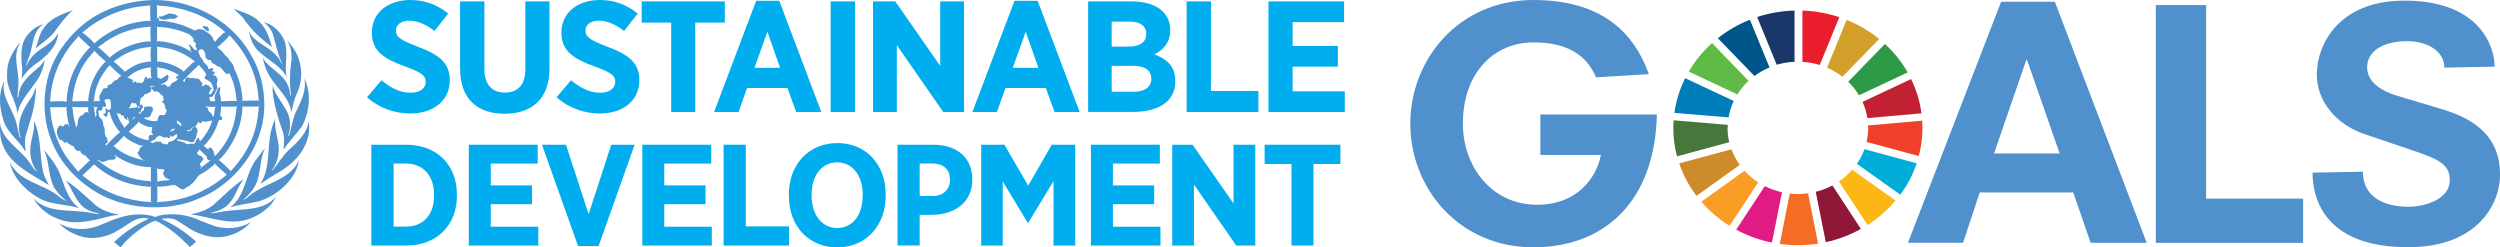
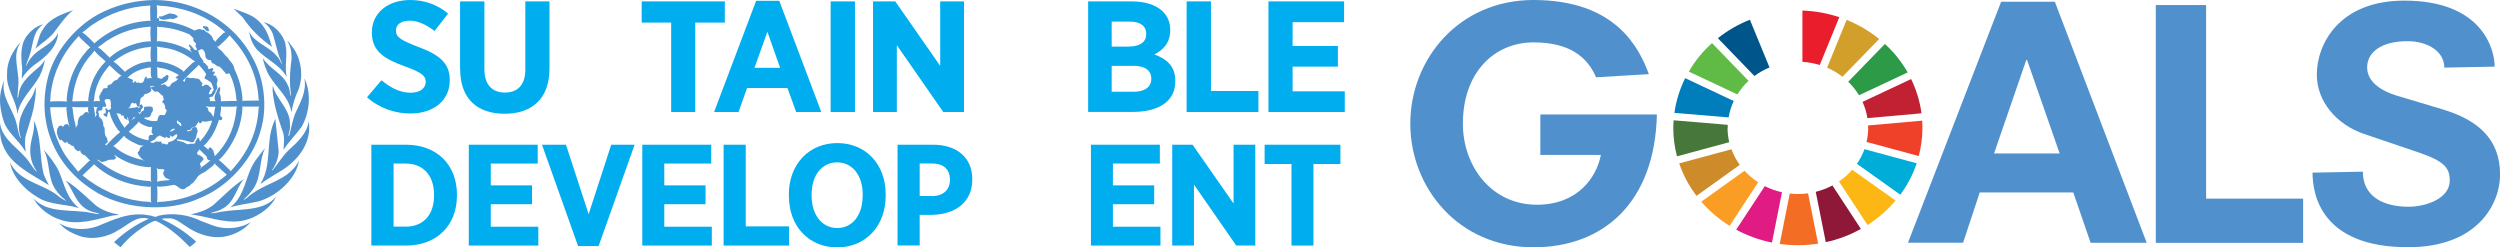
<svg xmlns="http://www.w3.org/2000/svg" id="Layer_2" data-name="Layer 2" viewBox="0 0 286.59 28.35">
  <defs>
    <style> .cls-1 { fill: #1b3668; } .cls-2 { fill: #48773c; } .cls-3 { fill: #00aeef; } .cls-4 { fill: #ef412a; } .cls-5 { fill: #2d9a47; } .cls-6 { fill: #cd8b2a; } .cls-7 { fill: #c22033; } .cls-8 { fill: #e01b83; } .cls-9 { fill: #5fbb46; } .cls-10 { fill: #ea1d2d; } .cls-11 { fill: #d19f2a; } .cls-12 { fill: #5091cd; } .cls-13 { fill: #00add8; } .cls-14 { fill: #00558a; } .cls-15 { fill: #fdb714; } .cls-16 { fill: #f36e24; } .cls-17 { fill: #007dbb; } .cls-18 { fill: #8f1838; } .cls-19 { fill: #f99d25; } </style>
  </defs>
  <g id="Layer_1-2" data-name="Layer 1">
    <g>
      <path class="cls-3" d="M45.12,18.75v7.23h1.4c1.93,0,3.24-1.27,3.24-3.57v-.08c0-2.29-1.32-3.58-3.24-3.58h-1.4ZM42.57,16.59h3.96c3.56,0,5.85,2.31,5.85,5.7v.15c0,3.39-2.3,5.71-5.85,5.71h-3.96v-11.56Z" />
      <polygon class="cls-3" points="53.74 16.59 61.64 16.59 61.64 18.75 56.26 18.75 56.26 21.25 60.99 21.25 60.99 23.41 56.26 23.41 56.26 25.99 61.71 25.99 61.71 28.15 53.74 28.15 53.74 16.59" />
      <polygon class="cls-3" points="62.13 16.59 64.88 16.59 67.48 24.55 70.07 16.59 72.75 16.59 68.62 28.21 66.27 28.21 62.13 16.59" />
      <polygon class="cls-3" points="73.63 16.59 81.53 16.59 81.53 18.75 76.15 18.75 76.15 21.25 80.88 21.25 80.88 23.41 76.15 23.41 76.15 25.99 81.6 25.99 81.6 28.15 73.63 28.15 73.63 16.59" />
      <polygon class="cls-3" points="82.95 16.59 85.49 16.59 85.49 25.95 90.45 25.95 90.45 28.15 82.95 28.15 82.95 16.59" />
      <path class="cls-3" d="M98.9,22.44v-.11c0-2.28-1.23-3.72-2.93-3.72s-2.93,1.42-2.93,3.7v.11c0,2.28,1.24,3.72,2.94,3.72s2.91-1.42,2.91-3.7M90.43,22.49v-.2c0-3.47,2.32-5.89,5.56-5.89s5.54,2.41,5.54,5.86v.2c0,3.45-2.31,5.9-5.55,5.9s-5.54-2.41-5.54-5.86" />
      <path class="cls-3" d="M106.85,22.48c1.32,0,2.05-.78,2.05-1.85v-.02c0-1.21-.74-1.87-2.08-1.87h-1.39v3.73h1.42ZM102.89,16.59h4.08c2.75,0,4.49,1.5,4.49,3.96v.03c0,2.66-2.02,4-4.59,4.05h-1.44v3.51h-2.54v-11.56Z" />
-       <polygon class="cls-3" points="112.48 16.59 115.14 16.59 117.87 21.28 120.57 16.59 123.26 16.59 123.26 28.15 120.77 28.15 120.77 20.77 117.87 25.54 117.82 25.54 114.95 20.8 114.95 28.15 112.48 28.15 112.48 16.59" />
      <polygon class="cls-3" points="125.06 16.59 132.96 16.59 132.96 18.75 127.58 18.75 127.58 21.25 132.31 21.25 132.31 23.41 127.58 23.41 127.58 25.99 133.03 25.99 133.03 28.15 125.06 28.15 125.06 16.59" />
      <polygon class="cls-3" points="134.38 16.59 136.71 16.59 141.41 23.33 141.41 16.59 143.9 16.59 143.9 28.15 141.72 28.15 136.87 21.16 136.87 28.15 134.38 28.15 134.38 16.59" />
      <polygon class="cls-3" points="148.05 18.8 144.97 18.8 144.97 16.59 153.66 16.59 153.66 18.8 150.57 18.8 150.57 28.15 148.05 28.15 148.05 18.8" />
      <path class="cls-3" d="M42.08,11.14l1.65-1.94c.9.74,2,1.43,3.34,1.43,1.08,0,1.73-.51,1.73-1.25v-.02c0-.63-.39-1.03-2.31-1.72-2.39-.87-3.86-1.72-3.86-3.89v-.04c0-2.21,1.81-3.71,4.4-3.71,1.57,0,3.11.51,4.34,1.56l-1.56,1.99c-.85-.65-1.83-1.18-2.86-1.18-.96,0-1.56.45-1.56,1.11v.02c0,.73.46,1.07,2.56,1.88,2.35.87,3.61,1.81,3.61,3.79v.04c0,2.35-1.9,3.8-4.52,3.8-1.71,0-3.5-.56-4.98-1.87" />
      <path class="cls-3" d="M52.74,7.91V.16h2.79v7.77c0,1.79.9,2.68,2.35,2.68s2.34-.87,2.34-2.62V.16h2.77v7.7c0,3.49-2.04,5.18-5.15,5.18s-5.09-1.7-5.09-5.12" />
-       <path class="cls-3" d="M63.81,11.14l1.65-1.94c.9.74,2,1.43,3.34,1.43,1.08,0,1.73-.51,1.73-1.25v-.02c0-.63-.38-1.03-2.31-1.72-2.38-.87-3.86-1.72-3.86-3.89v-.04c0-2.21,1.81-3.71,4.4-3.71,1.58,0,3.11.51,4.34,1.56l-1.56,1.99c-.85-.65-1.83-1.18-2.86-1.18-.96,0-1.56.45-1.56,1.11v.02c0,.73.46,1.07,2.56,1.88,2.35.87,3.61,1.81,3.61,3.79v.04c0,2.35-1.9,3.8-4.52,3.8-1.71,0-3.5-.56-4.98-1.87" />
      <polygon class="cls-3" points="76.94 2.59 73.56 2.59 73.56 .16 83.09 .16 83.09 2.59 79.7 2.59 79.7 12.84 76.94 12.84 76.94 2.59" />
      <path class="cls-3" d="M89.43,7.77l-1.46-4.13-1.48,4.13h2.94ZM86.68.09h2.65l4.82,12.75h-2.88l-1-2.75h-4.63l-.98,2.75h-2.8L86.68.09Z" />
      <rect class="cls-3" x="95.22" y=".16" width="2.79" height="12.68" />
      <polygon class="cls-3" points="100.08 .16 102.63 .16 107.78 7.55 107.78 .16 110.51 .16 110.51 12.84 108.13 12.84 102.81 5.18 102.81 12.84 100.08 12.84 100.08 .16" />
-       <path class="cls-3" d="M119.04,7.77l-1.46-4.13-1.48,4.13h2.94ZM116.3.09h2.65l4.82,12.75h-2.88l-1-2.75h-4.63l-.98,2.75h-2.81L116.3.09Z" />
      <path class="cls-3" d="M129.88,7.55h-2.44v2.97h2.5c1.25,0,2.04-.51,2.04-1.49v-.02c0-.91-.71-1.47-2.09-1.47M131.4,3.89c0-.92-.69-1.41-1.88-1.41h-2.08v2.86h1.94c1.23,0,2.02-.47,2.02-1.43v-.02ZM124.73.16h5c1.5,0,2.75.38,3.52,1.11.59.58.9,1.27.9,2.15v.05c0,1.48-.86,2.28-1.82,2.77,1.44.52,2.4,1.36,2.4,3.02v.09c0,2.28-1.94,3.48-4.86,3.48h-5.13V.16Z" />
      <polygon class="cls-3" points="136.03 .16 138.82 .16 138.82 10.43 144.26 10.43 144.26 12.84 136.03 12.84 136.03 .16" />
      <polygon class="cls-3" points="145.41 .16 154.08 .16 154.08 2.54 148.18 2.54 148.18 5.27 153.37 5.27 153.37 7.64 148.18 7.64 148.18 10.47 154.16 10.47 154.16 12.84 145.41 12.84 145.41 .16" />
      <path class="cls-12" d="M17.92,19.24l.09.13c0,.48.06.98,0,1.46.47-.15,1-.12,1.51-.2-.1-.03-.2-.06-.28-.15-.3-.02-.43-.31-.53-.53-.04-.16.07-.29.14-.43-.12-.24-.51-.06-.74-.15-.06-.05-.11-.12-.19-.13M10.76,18.82l-.02.07-1.29,1.22c1.96,1.59,4.17,2.62,6.69,2.95.4.07.86.03,1.25.14l-.1-.14v-1.6l.06-.09-.19.05c-2.45-.16-4.61-.98-6.4-2.6M24.68,18.84l-.03-.14c-.17.32-.57.53-.86.78-.41.39-1.07.47-1.28,1.02-.22.19-.29.48-.6.59-.11.28-.44.27-.62.47-.52.44-.86-.28-1.34-.37l-.96.16c-.33,0-.66.11-.98.01.05.6.05,1.25,0,1.86l.12-.07c3.02-.12,5.63-1.21,7.87-3.12l-1.32-1.19ZM13.09,17.74c.04.14.24.23.19.41-.11.16-.33.16-.5.16-.36-.05-.62.2-.96.24-.31.09-.41-.27-.7-.24,1.75,1.43,3.74,2.33,6.08,2.45l.17.11-.08-.2v-1.56l-.15.06c-1.52-.07-2.86-.6-4.05-1.43M13.05,17.69c-.08-.05-.13-.1-.15-.18l.15.18ZM12.84,17.43l-.02-.04.02.07v-.03ZM22.93,17.21l-.04-.11c-.06.14-.17.23-.28.34,0,.09-.03.24.09.3.25.08.58.23.63.51-.1.26-.63.5-.3.78.11.14-.15.2-.1.31l.09-.11c.38-.28.78-.54,1.12-.88h.04c-.07-.02-.17.05-.26.01-.18-.08-.21-.23-.21-.4l-.77-.75ZM14.22,15.56c-.37.43-.81.87-1.25,1.21.19.01.3.21.46.3.94.74,2.11,1.09,3.21,1.35l-.3-.13c-.23-.24-.55-.52-.56-.86.23-.07.2-.31.28-.47.19-.19.41-.29.66-.34-.63.25-1.18-.2-1.71-.43-.27-.19-.62-.34-.78-.63M20.27,15.4c-.19,0-.29.14-.44.25-.17.1-.26-.18-.4-.11,0,.03.04.04.06.05.04.04.05.13,0,.17-.21.19-.31-.09-.51-.07v.07s-.01.11-.08.09c-.13-.2-.38-.13-.51-.3-.08-.04-.16.01-.21.06-.04.09-.24-.01-.19.14-.16.05-.18.21-.29.31-.19-.03-.28.18-.46.17.02.04,0,.09.06.1.11.05.23.06.36.04.19-.28.5-.05.76-.15.16.03.05.2.17.25.26-.08.45.21.66.03-.01-.28.32-.26.5-.33.28-.16.61-.37.57-.73l-.04-.05ZM19.56,14.95s-.09.13,0,.16c.15-.15.47-.14.48-.35-.22-.03-.33.08-.48.19M15.92,13.92c-.27.42-.78.79-1.16,1.18.67.52,1.42.85,2.26.98.05-.16-.03-.36.06-.5.06-.13.23-.12.36-.1.08,0,.12-.09.08-.15-.18-.04-.1-.23-.16-.33,0-.06.11-.05.09-.12-.12-.1.06-.2-.04-.3.04-.03.08-.09.14-.09-.39.19-.82-.04-1.17-.19-.16-.09-.4-.18-.44-.37M23.82,13.92c-.18-.01-.4.09-.56-.03-.06-.05-.09.02-.09.07-.06.09-.13.2-.27.16-.11-.05-.11-.16-.15-.24,0,.07-.02.12-.04.18-.13.13-.17.26-.27.4-.13.14-.35.09-.48.2-.02.28-.36.23-.54.31-.01.04.03.04.05.07.09.02.21.02.27-.06.26.07.21-.25.36-.35.13-.02.26-.12.39-.04.14.16.17.39.15.6-.15.14-.07.37-.18.54.03.19-.23.29-.19.48-.08.09-.22.1-.35.1-.49-.18-1.02-.29-1.57-.34-.05.02-.08.06-.08.11.23.11.5.12.74.21.22.05.36.3.63.23.23-.12.6.07.75-.15-.02-.22.18-.38.28-.57l.08-.02c.12.12.12.31.17.44.17-.18.32-.37.47-.56.41-.57.77-1.18.92-1.83-.17,0-.34.04-.49.08M20.27,13.9c0,.09.02.21.1.29.25-.04.14.28.37.25.12-.03,0-.14.04-.21-.04-.18-.22-.2-.35-.3-.01-.04.01-.06.03-.09-.1-.05-.14,0-.2.07M15.32,13.42c-.04.15-.14.28-.26.38h.02c.15-.09.26-.27.45-.29l-.21-.1ZM13.34,12.95c.18.31.27.65.46.96.11.27.36.49.48.75.12-.21.36-.38.52-.58.01-.09,0-.17-.06-.23-.06-.12,0-.3-.11-.41-.16.05.06.21-.01.29-.07.04-.14,0-.15-.07-.15-.02-.26-.14-.3-.27.12-.07-.03-.1-.06-.16-.06-.03-.07-.02-.12.03-.03,0-.07,0-.1-.01,0-.34-.4-.14-.55-.31M10.12,12.23l-.14.06c-.59-.01-1.19.03-1.75-.04l.08.1.14,1.09c.06.42.25.82.24,1.24.07-.09.03-.27.19-.28-.07-.13.13-.24.02-.36.06-.28.09-.57.36-.78.32-.01.35-.41.67-.42.17,0,.26.2.33.27-.2-.23-.19-.61-.14-.87M7.67,12.23l-.17.06h-1.75c.1,1.88.64,3.6,1.54,5.18.45.78,1.1,1.48,1.67,2.21l1.25-1.22.15-.06c-.21-.14-.4-.37-.58-.57-.21-.05-.42-.19-.53-.38-.06-.07,0-.18-.08-.23l-.08.09c-.22.1-.3-.11-.45-.2-.19-.1-.1-.45-.36-.38-.1,0-.13-.11-.2-.17-.25.02-.31-.23-.44-.35-.02.05,0,.12-.08.16-.25.05-.34-.24-.51-.35-.04.02-.07.06-.14.05-.15-.12-.25-.3-.26-.5-.2-.22-.11-.57-.08-.83.04-.07.15-.11.13-.2.06-.12.19-.14.33-.14.05.02.1.07.12.11.08-.05.26,0,.19-.16.11-.09.26-.12.41-.14.1.12.15.25.28.37l-.09-.13c-.15-.58-.27-1.17-.3-1.8,0-.04-.08-.05-.03-.09v.02c.02-.13,0-.24.03-.33M10.69,12.2l.09.14c.01.39.18.77.09,1.16.07-.11.09-.27.24-.34.02-.11-.15-.14-.13-.24.12-.22,0-.57.31-.67-.22.04-.41.08-.6-.05M25.33,12.19c.04.36-.06.71-.09,1.06l.21.22c.06.08.04.2-.05.27-.09.05-.2.05-.29-.02-.26.79-.57,1.57-1.1,2.26-.21.25-.41.59-.68.72l.57.47s.01-.08.02-.12c0-.07.04-.15.13-.14.27,0,.28.27.44.41-.03.23.17.4.11.61,1.58-1.57,2.37-3.5,2.52-5.63l.09-.1c-.56.05-1.16.02-1.74.03l-.14-.04ZM27.85,12.23l-.11-.07.06.16c-.1,1.97-.8,3.71-1.99,5.25-.23.26-.45.58-.74.76.48.36,1,.89,1.4,1.3l.05-.09c1.92-2.06,3.01-4.45,3.13-7.22l.08-.14-.1.04h-1.78ZM23.55,12.14l.19.18c.19.12.06.39.27.5.24.12.33.39.44.59.04-.05.04-.12.06-.17.09-.32.07-.69.18-1.01-.38.02-.81.05-1.14-.08M23.94,11.56c-.05.02-.12,0-.18.01.06-.02.12-.01.18-.01M12.2,11.36c-.51.15.08.51-.04.81-.07.17-.26.01-.39.08l-.05.31c-.07.18-.32.05-.43.17-.08.12,0,.24.07.34-.18.38.4.5.39.84.17.21-.02.52.23.71.06.38-.06.9.3,1.21l.06.37c.08.25-.32.19-.27.41.08-.04.09.06.1.08h0c.48-.54,1.04-1.09,1.61-1.56l-.24-.22c-.45-.63-.8-1.29-.97-2.03l-.18-.09c0,.19-.1.34-.09.53l-.06.07c-.14,0-.22-.11-.33-.17-.03-.06-.1-.17.01-.22.06,0,.11.01.15.04.06-.07.03-.16.06-.24.02-.14-.12-.27-.02-.39.12-.01.21.12.26.2.12.04.22-.06.31-.1,0-.1.15-.24-.01-.3.09-.23.03-.47-.01-.7-.07-.2-.3-.16-.47-.14M17.65,9.9c-.1-.11-.32-.04-.45,0,.12.12.08.33.15.48-.19.3-.5.36-.8.44-.08.09-.06.3-.26.28-.06.13-.27.21-.19.4-.1.2-.05.46-.11.68-.37.22-.26-.29-.45-.4l-.06.1c-.07.02-.12-.02-.18-.07-.06-.02-.15-.04-.2.01-.08.13-.2.24-.17.41-.04.11-.23.07-.2.18.21,0,.43-.04.63-.08.14.04.26-.06.41-.07.05.02.1.07.09.14h.05c.1-.07.14-.18.1-.28.01-.12.16-.12.24-.16.08.04.03.11.05.17.28.1-.07.3-.11.44-.08.11,0,.37-.24.33-.04-.01-.08-.05-.06-.1h-.03c0,.1.07.23.17.27.17-.14.18-.37.43-.39.13-.13-.06-.33.14-.44.32,0,.68-.14.93.11-.02.11-.06.15.03.24-.06.14-.11.28-.23.4.03.08,0,.17-.06.22-.09.36-.53.19-.78.31.4.29.87.39,1.39.36.27-.01.15-.32.29-.47.09-.41.49-.13.73-.24.09-.18.19-.35.21-.55-.16-.1-.22-.27-.17-.44-.11-.14-.09-.39-.33-.41-.04-.05,0-.11.03-.14,0-.13.13-.17.17-.27-.15-.09-.11-.28-.1-.4-.24.06-.27-.24-.45-.3-.04-.13-.2-.16-.33-.18-.3.14-.35-.21-.58-.3-.02-.06-.08-.16,0-.21.11-.09.26-.01.4-.02l-.11-.05ZM14.61,8.92h.14c.15.14.39.11.51.3.06.11-.1.09-.1.18.03.02.08.03.1.07.12.04.1-.07.14-.11.16-.15.18.14.33.14.11-.06.26-.07.33.04.1-.08.32,0,.35-.16.19-.2.09-.5.38-.62.1.05,0,.14.03.22.2.08.42-.15.57.03-.14-.39-.11-.86-.1-1.29-1.01.12-1.94.45-2.68,1.19M17.98,7.69c.12.34.01.84.09,1.22l.45.14c.13-.21.42-.25.55-.44.08-.07.17,0,.24.07.02.16-.03.32-.08.47-.17.32-.57.36-.8.59.14.08.22-.07.34-.09.18.02.32.16.42.27.11.05.22-.02.32-.05.07-.49.72-.42.92-.88l-.12.04c-.05-.07-.17-.04-.17-.14.11-.1.25-.24.38-.28-.56-.33-1.15-.62-1.79-.77-.25-.05-.52-.06-.75-.14M12.56,7.49c-.87.98-1.46,2.05-1.69,3.27-.07.29-.03.61-.15.88.22-.09.54-.06.78-.03-.15-.07-.03-.24-.11-.34-.02-.15-.04-.33.11-.42-.02-.24.26-.37.28-.58.07-.25.37-.08.52-.21.09-.05.01-.13.01-.2.12-.16.32-.15.47-.24.11-.15.24-.32.42-.41.38.01.38-.48.74-.5-.49-.35-.95-.81-1.38-1.22M22.77,7.43l-.03.07c-.58.57-1.21,1.15-1.76,1.73.04.07.1.14.17.17.03-.14.11-.27.12-.41.15-.2.38-.07.57-.03.3-.07.58.07.89.06.23.11.25.38.46.48.06.08.01.17-.06.22.06.44.29-.12.53-.01.1.04.23.03.3.13.04.18.28.15.29.32-.02.09-.12.11-.18.16.06.18-.19.29-.11.48.36.06.37-.33.54-.51-.09-.31-.16-.62-.35-.89-.21-.04-.33-.27-.54-.31-.4-.15.06-.38.01-.61-.21-.38-.55-.71-.84-1.05M10.77,5.79v.11s-.69.81-.69.81c-1.11,1.44-1.64,3.1-1.79,4.91l1.72-.03.17.06c-.07-.04-.05-.11-.07-.17.14-1.69.76-3.19,2-4.44-.47-.39-.92-.8-1.32-1.25M17.96,5.35l.06.13v1.6s.15-.03.15-.03c1.04.13,2,.45,2.82,1.08l.05.12c.28-.37.71-.69,1.04-1.05l.31-.17-.15-.06c-.69-.54-1.44-.96-2.26-1.23-.63-.21-1.33-.3-2.02-.4M17.31,5.33l-.11.06c-1.59.11-2.97.73-4.18,1.67.48.31.9.82,1.33,1.18.03-.04.06-.08.09-.13.6-.4,1.21-.77,1.92-.93.31-.03.62-.17.95-.1-.07-.55-.07-1.17,0-1.74M9.06,4.1c-1.79,1.87-2.89,4.02-3.22,6.46-.07.36-.02.72-.1,1.08.63-.05,1.32-.05,1.94,0l-.04-.23c.12-1.89.76-3.57,1.88-5.07.28-.3.49-.68.84-.9-.41-.36-.83-.78-1.26-1.18l-.04-.16ZM26.31,4.06c-.34.44-.81.85-1.25,1.26l-.21.04c.13.03.17.18.26.26.46.23.57.69.98.95.22.44.75.79.76,1.29.54,1.14.92,2.34.95,3.67l-.05.07c.06,0,.11-.03.15-.05l1.81-.03c-.12-.16-.07-.41-.1-.61-.24-2.63-1.43-4.88-3.3-6.87M12.37,4.6c-.39.25-.75.58-1.15.81.47.28.85.74,1.27,1.11l.04.11c1.07-.96,2.37-1.52,3.76-1.8.33-.03.67-.14.99-.07-.02-.56-.08-1.15-.01-1.7-1.82.1-3.45.62-4.9,1.55M23.63,3c-.13.12-.25-.11-.37.03,0,.07,0,.12.04.17.26.09.29.45.63.37.1-.11-.06-.22-.03-.35-.04-.12-.16-.18-.28-.21M17.95,2.99l.06.11c-.01.55.03,1.14-.03,1.65.24-.08.48.02.72.02,1.23.19,2.39.56,3.37,1.28-.12-.12-.26-.25-.29-.42.02-.02.05-.03.07-.02.01-.18-.19-.28-.22-.44.03-.04.08-.07.14-.05.21.19.39.39.55.61.14-.05.25.03.35.1.18.1.07.32.21.44.03.35.48.54.45.89,0,.08.11.02.15.06l.38.44c-.07.08-.01.18.06.24.17.07.27-.13.43-.1.24.13-.04.28-.01.43.09,0,.21-.07.29.02.03.13-.11.21-.17.3,0,.13.11.1.21.13.11,0,.18.12.15.21.31.31-.09.64.06.96.1.21-.03.42-.16.58,0,.26-.25.42-.34.64l-.32.06c-.17.16.14.36-.03.46h.7s-.07-.06-.07-.06c-.1-.26-.08-.61.09-.84.11-.21.13-.46.33-.65.04-.01.13-.09.16,0,.01.2,0,.43-.11.61.2.27.18.63.2.96.62-.03,1.23-.05,1.84-.04l-.06-.11c-.09-1.09-.33-2.13-.82-3.06-.13,0-.22.11-.37.07-.05-.02-.08-.07-.08-.12-.25-.22-.41-.52-.69-.72-.32.03-.46-.32-.75-.36-.26-.1-.08-.49-.46-.38-.18-.07-.36-.2-.39-.4,0-.31-.06-.64-.36-.84-.23-.08-.32.2-.55.16-.12-.06-.07-.21-.11-.31-.04-.09-.15-.15-.13-.27.29-.37-.36-.36-.21-.72-.04-.26-.32-.36-.47-.57-.97-.42-1.94-.7-3.04-.82-.27-.04-.52.02-.75-.1M19.41,1.53l-.91.37c-.07-.03-.22-.07-.27.03-.04.03,0,.07.01.1.33.4.91.18,1.32.1.3.12.59-.02.82-.2v-.04c-.21-.28-.61-.32-.98-.35M17.26.64c-2.52.09-4.76.91-6.75,2.25-.39.25-.72.63-1.11.84h.06c.5.34.97.83,1.39,1.26l.03-.08c1.83-1.57,3.97-2.44,6.41-2.54l-.06-.14-.02-1.42.05-.17ZM17.96.58c.08.47.06,1.11.02,1.63,0-.05.02-.1.06-.14.09-.05.17.02.2.08,0,.08.04.22-.03.27.07.01.11-.04.18-.04,1.44.1,2.77.5,3.96,1.14v-.03c.25-.11.56-.26.81-.06.3-.11.36.24.6.28.29.17.63.47.67.8.06.11.23.18.26.3.2-.4.6-.68.94-1.03l.21-.08c-1.89-1.7-4.15-2.64-6.65-2.97-.4-.06-.84-.03-1.23-.14M29.02,6.75c1.3,2.37,1.67,5.64.83,8.31-.86,3.16-3.68,6.36-6.97,7.66-3.7,1.71-8.96,1.28-12.26-.95-4.59-2.96-6.46-8.06-5.07-13.1.84-2.99,3.37-6.01,6.46-7.4C13.74.47,15.64.04,17.71,0c4.73,0,9.25,2.62,11.31,6.75" />
      <path class="cls-12" d="M29.46,2.24c.92.77,1.34,1.78,1.61,2.82l.15.33c-1.34-.9-2.55-2.12-3.4-3.4l-1.04-.99c.92.37,1.9.59,2.69,1.25" />
      <path class="cls-12" d="M6.13,3.79c-.61.72-1.4,1.19-2.09,1.8.37-.73.39-1.61.92-2.28.76-1.25,2.17-1.68,3.42-2.15-.92.76-1.56,1.73-2.24,2.62" />
      <path class="cls-12" d="M32.72,5.09c.29,1.24-.13,2.45.14,3.71h-.01c-.72-1.32-2.24-1.95-3.29-3.01-.61-.63-.87-1.4-1.02-2.22.6,1.37,2.22,1.67,3.15,2.82.32.27.41.63.62.93l.03-.03c-.53-1.08-.71-2.29-1.08-3.44-.19-.49-.56-.99-1.05-1.3,1.22.24,2.28,1.43,2.53,2.54" />
      <path class="cls-12" d="M4.99,2.77c-1.24.8-1.16,2.25-1.56,3.45-.12.44-.35.85-.45,1.31l.03.02c.21-.51.57-1,1.02-1.42.88-.77,2.19-1.25,2.62-2.38-.02,1.58-1.42,2.82-2.75,3.71-.55.46-1.09.97-1.39,1.56-.03-.4.06-.8.03-1.22-.15-1.38-.25-2.95.78-3.97.45-.53,1.02-.89,1.66-1.05" />
      <path class="cls-12" d="M33.51,5.36c1.11,1.42,1.35,3.68.54,5.3-.3.69-.51,1.43-.63,2.19-.06-.13-.07-.31-.12-.46-.44-1.59-2.04-2.72-2.7-4.23-.21-.49-.38-1-.48-1.53.7,1.23,2.43,1.86,2.9,3.21.19.34.18.77.3,1.13.02,0,.05-.02.05-.04-.21-1.39-.14-2.84.06-4.21-.01-.74-.09-1.46-.52-2.04.28.15.4.45.6.68" />
      <path class="cls-12" d="M2.33,4.92c-.95,1.37-.16,3.09-.21,4.64l-.12,1.59s.02.06.06.04c.06-.18.07-.37.11-.55.23-1.28,1.4-2.19,2.44-3.08.22-.23.41-.46.53-.74-.08.64-.3,1.28-.58,1.87-.8,1.48-2.29,2.69-2.56,4.38-.13-1.62-1.31-2.83-1.19-4.55-.04-1.4.58-2.54,1.44-3.58.03-.01.05-.04.08-.03" />
      <path class="cls-12" d="M34.55,14.57c-.66.88-1.45,1.7-2.06,2.6.07-.71.16-1.58-.14-2.26-.51-1.45-.95-2.92-1.1-4.51l.02-.61c.38,1.63,2.08,2.74,1.97,4.56.04.44-.1.82-.19,1.21l.03.03.08-.08c.25-.89.38-1.83.76-2.67.56-1.2,1.25-2.41.97-3.86.85,1.71.59,3.99-.33,5.59" />
      <path class="cls-12" d="M1.85,14c.18.6.23,1.24.48,1.8.02.01.04-.01.06-.03-.65-1.7.28-3.28,1.22-4.61.22-.36.36-.76.47-1.18.1.77-.11,1.66-.23,2.45-.23,1.02-.57,1.98-.86,2.97-.19.61-.14,1.31-.04,1.96l-.09-.07c-.69-1.19-2.04-2.11-2.44-3.42-.33-1.03-.55-2.23-.33-3.36.11-.44.19-.89.39-1.29-.39,1.85.93,3.18,1.37,4.78" />
-       <path class="cls-12" d="M31.95,17.36c-.04.8-.32,1.51-.77,2.15h.08c.6-.74,1.07-1.54,1.78-2.25,1.09-.99,2.2-2.01,2.35-3.39.37,2.3-1,4.32-3.02,5.62-.83.51-1.68.99-2.48,1.58v-.07c1.23-1.93.62-4.57,1.39-6.69l.28-.71c-.16,1.32.45,2.44.41,3.76" />
+       <path class="cls-12" d="M31.95,17.36c-.04.8-.32,1.51-.77,2.15h.08c.6-.74,1.07-1.54,1.78-2.25,1.09-.99,2.2-2.01,2.35-3.39.37,2.3-1,4.32-3.02,5.62-.83.51-1.68.99-2.48,1.58v-.07c1.23-1.93.62-4.57,1.39-6.69l.28-.71" />
      <path class="cls-12" d="M5.02,19.98c.13.44.4.83.58,1.25-1.87-1.2-4.42-2.34-5.25-4.54C0,15.93-.04,14.99.03,14.12c.15,1.96,2.39,2.99,3.42,4.61.24.33.45.7.78.98-.05-.21-.26-.38-.33-.6-.36-.68-.49-1.49-.41-2.31.1-1,.55-1.93.38-2.98.91,1.85.63,4.15,1.14,6.16" />
      <path class="cls-12" d="M29.17,21.44c-.32.53-.78,1.04-1.28,1.45.16,0,.31-.14.45-.23,1.35-1.26,3.11-1.62,4.56-2.65.58-.44,1.11-1.01,1.37-1.63-.27,2.1-2.49,4.07-4.58,4.69-1.08.27-2.23.36-3.28.7,1.78-1.43,1.68-3.66,2.86-5.35.38-.48.69-.98,1.13-1.44-.72,1.36-.41,3.13-1.24,4.46" />
      <path class="cls-12" d="M6.76,19.66c.63,1.46.87,3.1,2.32,4.2-1.57-.49-3.41-.35-4.79-1.26-1.51-.88-2.86-2.36-3.14-3.99,1.04,2.22,3.65,2.41,5.4,3.76.32.27.66.5,1.02.66l.02-.02c-.4-.34-.87-.73-1.15-1.18-1.02-1.34-.66-3.22-1.43-4.66.69.79,1.33,1.6,1.75,2.49" />
      <path class="cls-12" d="M25.37,23.99c-.38.24-.87.28-1.26.46.56.01,1.08-.18,1.64-.23,2.07-.31,4.44,0,5.89-1.65-.54,1.16-1.89,2.13-3.12,2.54-2.12.75-4.24-.17-6.27-.48l-.39-.05h0c.96-.22,1.9-.49,2.68-1.15,1.14-1.03,2.15-2.09,3.41-2.9-.93,1.13-1.04,2.74-2.58,3.46" />
      <path class="cls-12" d="M10.86,23.45c.8.66,1.77.97,2.79,1.16-.24.08-.57.06-.83.12-1.83.43-3.85,1.12-5.79.5-1.26-.37-2.56-1.31-3.19-2.48,1.67,1.79,4.4,1.19,6.63,1.66.31.04.6.16.93.11-.26-.16-.63-.14-.92-.28-1.74-.58-2-2.36-2.95-3.56,1.21.76,2.23,1.78,3.35,2.77" />
      <path class="cls-12" d="M24.49,25.88c1.35.47,3.11.34,4.27-.44-.59.71-1.41,1.21-2.26,1.49-1.88.66-3.85-.03-5.31-1.08-.6-.36-1.12-.87-1.9-.82-.27,0-.54,0-.78.07,1.43.63,2.75,1.49,3.97,2.6-.21.22-.47.43-.72.61-1.17-1.19-2.47-2.33-3.91-3-.28.03-.55.19-.81.33-1.18.7-2.35,1.61-3.22,2.71l-.75-.59c1.2-1.14,2.53-2.04,3.99-2.68-1.43-.42-2.37.71-3.45,1.28-1.26.83-3.09,1.22-4.61.65-.82-.3-1.62-.73-2.22-1.43,1.2.78,3,.86,4.37.36,1.84-.75,3.74-1.7,5.96-1.25.34,0,.68.33,1.01.05,1.65-.4,3.51-.12,4.92.59l1.46.55Z" />
      <path class="cls-12" d="M176.56,13.12h13.38c-.23,10.14-6.17,15.23-14.15,15.23-8.6,0-14.12-6.83-14.12-14.17S167.19,0,175.79,0c9.53,0,12.15,5.6,13.23,8.5l-6.05.36c-1.04-2.4-3.12-4-7.17-4-4.55,0-8.1,3.49-8.1,9.31,0,4.9,3.28,9.3,8.49,9.3,4.66,0,6.83-3.12,7.33-5.71h-6.94v-4.65Z" />
      <polygon class="cls-12" points="247.13 .58 252.9 .58 252.9 22.77 264.02 22.77 264.02 27.84 247.13 27.84 247.13 .58" />
      <path class="cls-12" d="M280.21,7.76c0-1.88-1.93-3.04-4.23-3.04-2.89,0-4.62,1.2-4.62,3.01s1.92,2.79,3.35,3.22l5.31,1.59c3.85,1.16,6.58,3.26,6.58,7.47,0,3.33-2.54,8.33-10.54,8.33-10.04,0-10.96-6.12-10.96-8.55l5.77-.11c0,2.9,2.42,4.02,5.23,4.02,1.96,0,4.73-.91,4.73-3.01,0-1.45-.65-2.21-3.5-3.19l-6.31-2.14c-3.19-1.09-5.43-3.73-5.43-6.81,0-3.48,2.54-8.48,10.04-8.48,8.92,0,10.35,5.58,10.35,7.57l-5.77.11Z" />
      <path class="cls-9" d="M199.17,10.82c.35-.57.78-1.09,1.28-1.55l-4.19-4.33c-1.06.95-1.96,2.05-2.66,3.27l5.58,2.62Z" />
      <path class="cls-11" d="M209.45,7.76c.64.27,1.23.62,1.76,1.04l4.21-4.33c-1.11-.9-2.36-1.64-3.73-2.19l-2.24,5.48Z" />
      <path class="cls-7" d="M219.09,9.06l-5.58,2.62c.27.58.46,1.21.56,1.86l6.2-.55c-.18-1.38-.59-2.7-1.19-3.93" />
      <path class="cls-5" d="M213.11,10.92l5.58-2.62c-.69-1.21-1.57-2.31-2.61-3.26l-4.21,4.33c.48.46.9.99,1.24,1.55" />
      <path class="cls-2" d="M198.06,14.66c0-.12,0-.23,0-.35l-6.2-.52c-.02.29-.04.58-.04.88,0,1.12.15,2.21.42,3.25l5.99-1.62c-.12-.52-.19-1.07-.19-1.63" />
      <path class="cls-15" d="M212.33,19.46c-.44.51-.95.96-1.52,1.34l3.28,5c1.21-.78,2.3-1.73,3.21-2.81l-4.97-3.53Z" />
      <path class="cls-4" d="M214.16,14.66c0,.55-.06,1.09-.19,1.61l5.99,1.62c.27-1.04.42-2.12.42-3.24,0-.28-.01-.55-.03-.82l-6.2.55c0,.09,0,.18,0,.27" />
      <path class="cls-19" d="M199.99,19.57l-4.96,3.55c.92,1.07,2.01,2,3.24,2.77l3.28-4.99c-.58-.38-1.1-.82-1.56-1.32" />
      <path class="cls-17" d="M198.16,13.46c.11-.66.31-1.29.59-1.88l-5.57-2.62c-.61,1.24-1.04,2.57-1.23,3.98l6.21.52Z" />
      <path class="cls-18" d="M213.33,26.25l-3.27-4.99c-.6.32-1.24.56-1.91.73l1.15,5.77c1.44-.31,2.79-.83,4.03-1.52" />
      <path class="cls-13" d="M213.74,17.09c-.22.6-.51,1.17-.87,1.69l4.97,3.54c.81-1.09,1.45-2.3,1.88-3.6l-5.99-1.62Z" />
      <path class="cls-16" d="M207.27,22.16c-.38.05-.77.08-1.16.08-.32,0-.63-.02-.94-.05l-1.15,5.78c.68.09,1.38.14,2.09.14.79,0,1.56-.06,2.31-.18l-1.15-5.77Z" />
      <path class="cls-10" d="M206.62,7.09c.69.04,1.36.17,1.99.36l2.24-5.48c-1.33-.44-2.75-.71-4.23-.76v5.87Z" />
      <path class="cls-8" d="M204.29,22.04c-.7-.15-1.36-.39-1.98-.7l-3.28,4.99c1.26.68,2.64,1.18,4.1,1.48l1.15-5.77Z" />
-       <path class="cls-1" d="M203.69,7.42c.65-.19,1.33-.31,2.03-.34V1.21c-1.5.04-2.93.3-4.29.74l2.25,5.48Z" />
      <path class="cls-6" d="M199.44,18.9c-.4-.55-.72-1.15-.95-1.79l-5.99,1.62c.45,1.35,1.13,2.6,1.98,3.72l4.96-3.55Z" />
      <path class="cls-14" d="M201.12,8.71c.53-.39,1.1-.72,1.73-.98l-2.25-5.47c-1.34.53-2.58,1.25-3.67,2.12l4.2,4.34Z" />
      <path class="cls-12" d="M232.37,6.86h-.08l-3.7,10.73h7.52l-3.74-10.73ZM237.67,22.06h-10.72l-1.91,5.77h-6.32L229.4.2h6.16l10.53,27.63h-6.43l-1.99-5.77Z" />
    </g>
  </g>
</svg>